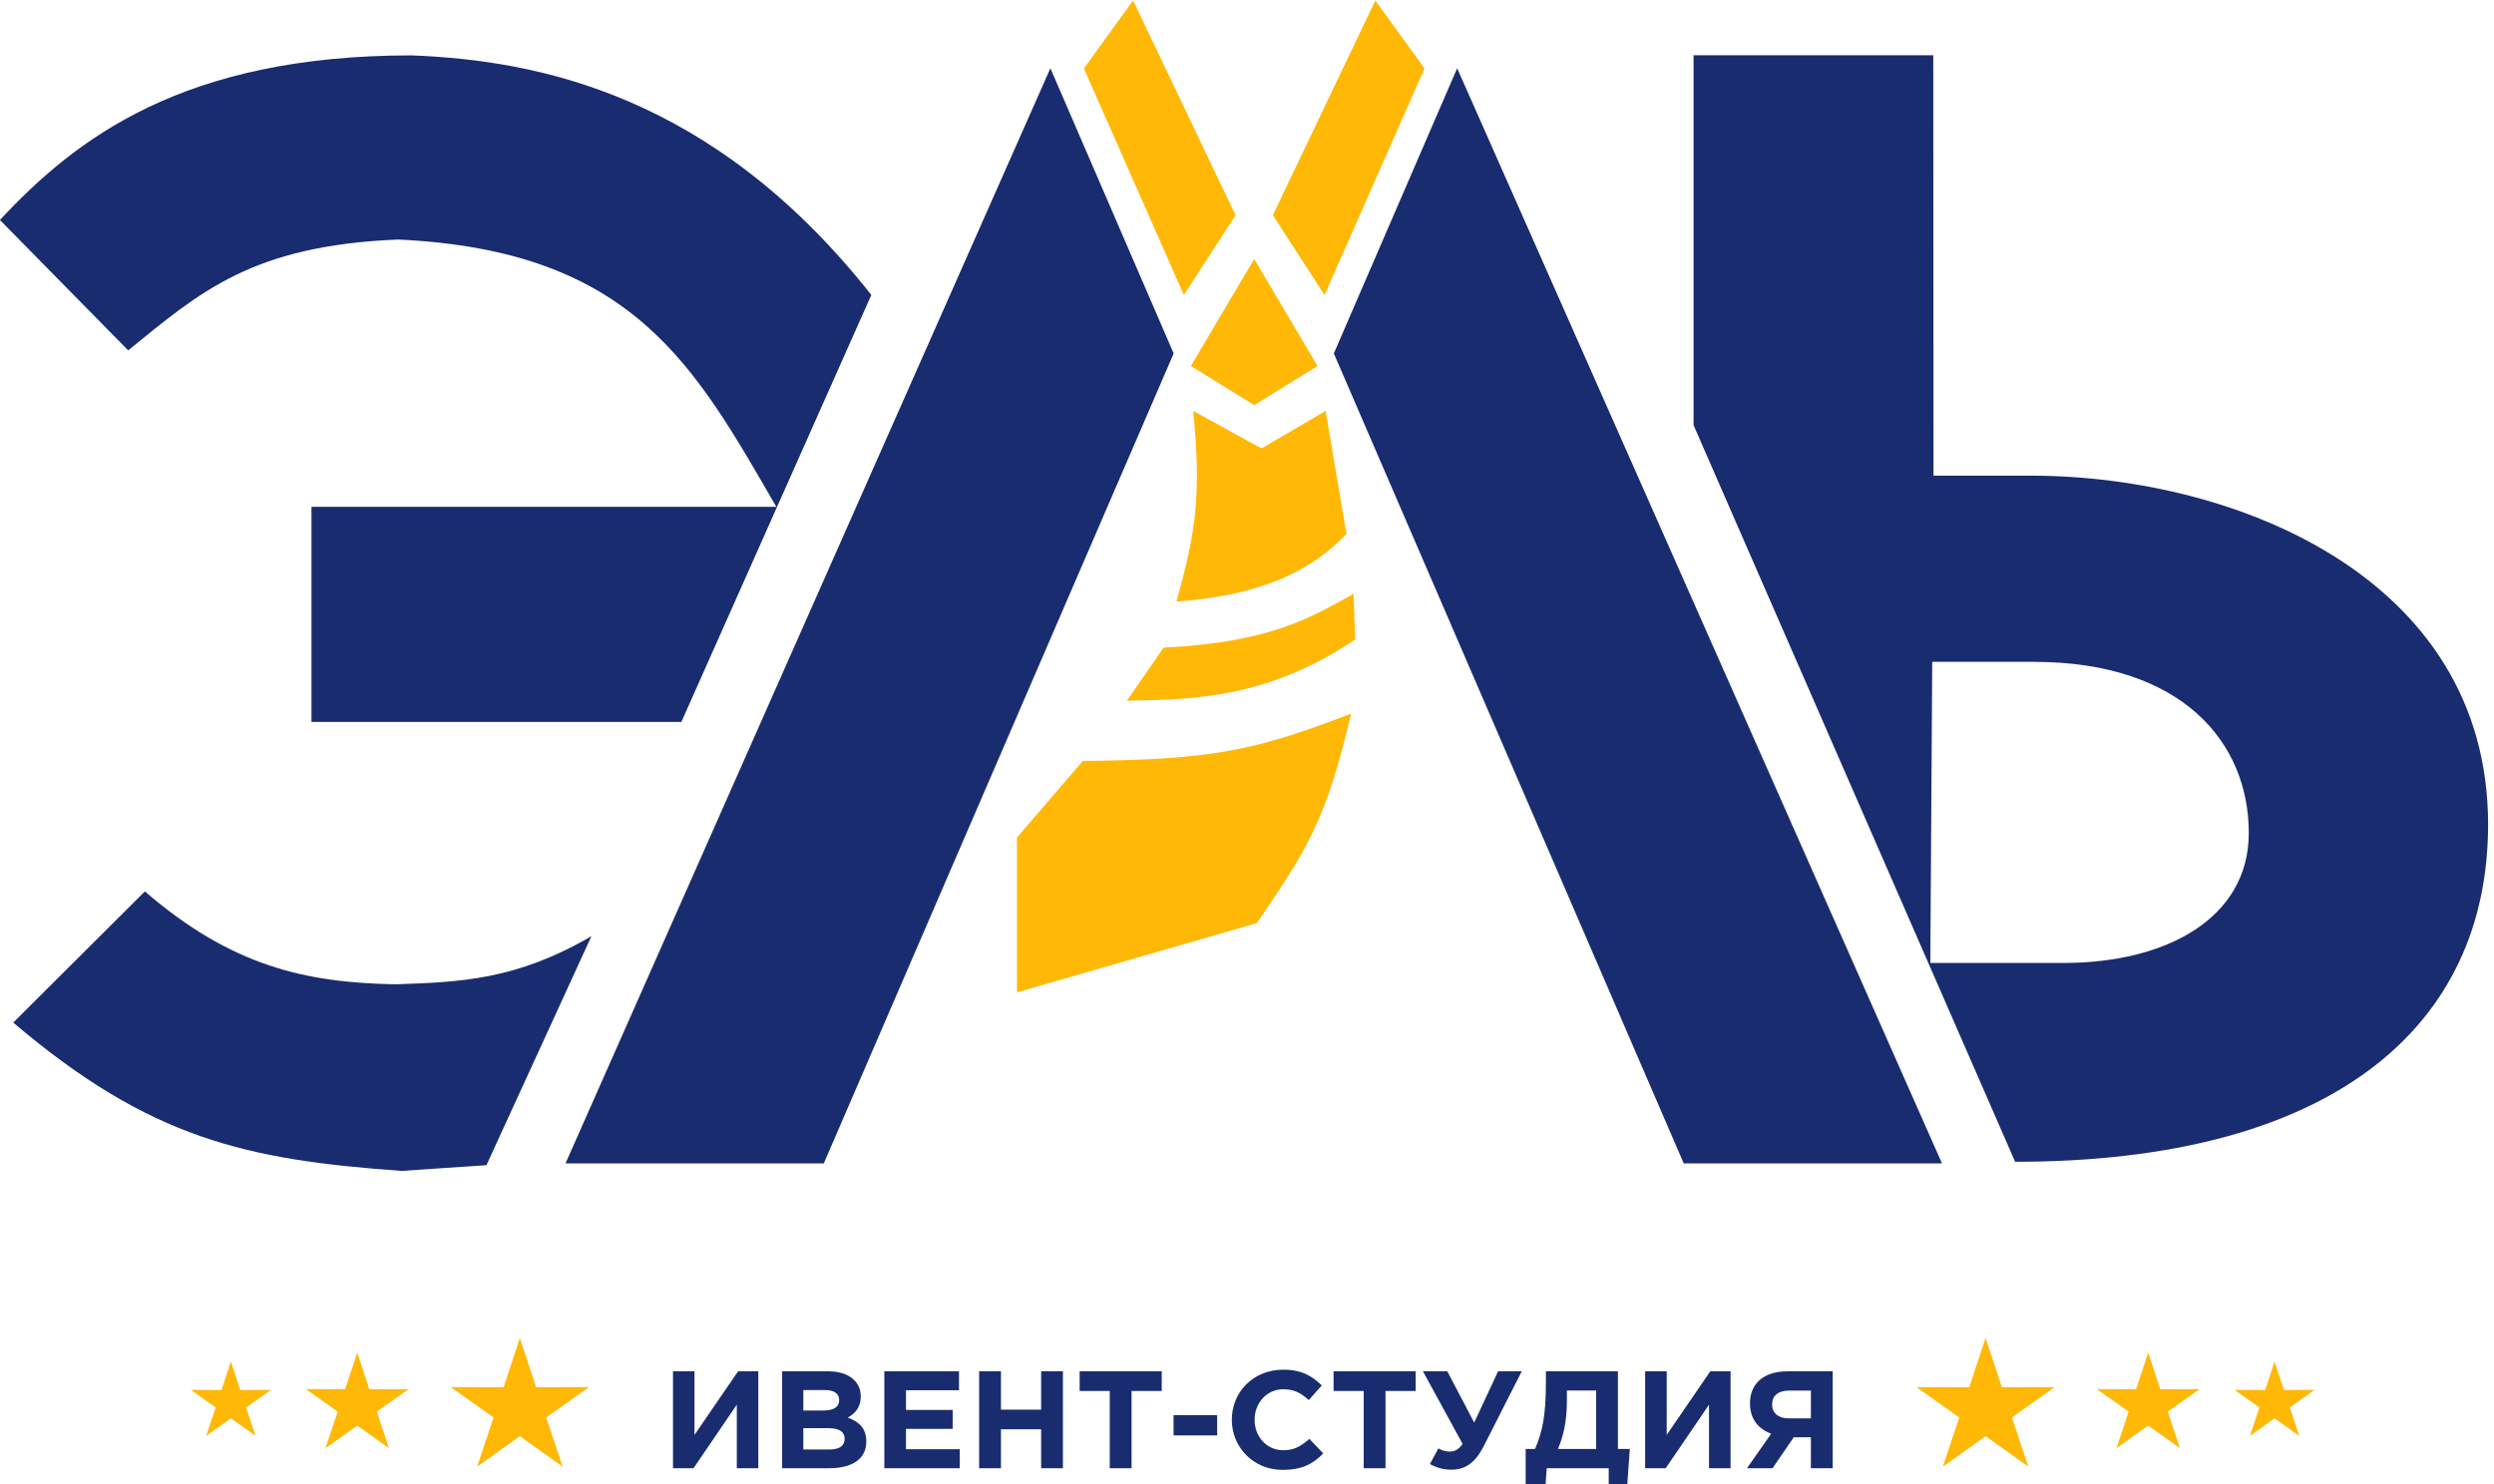
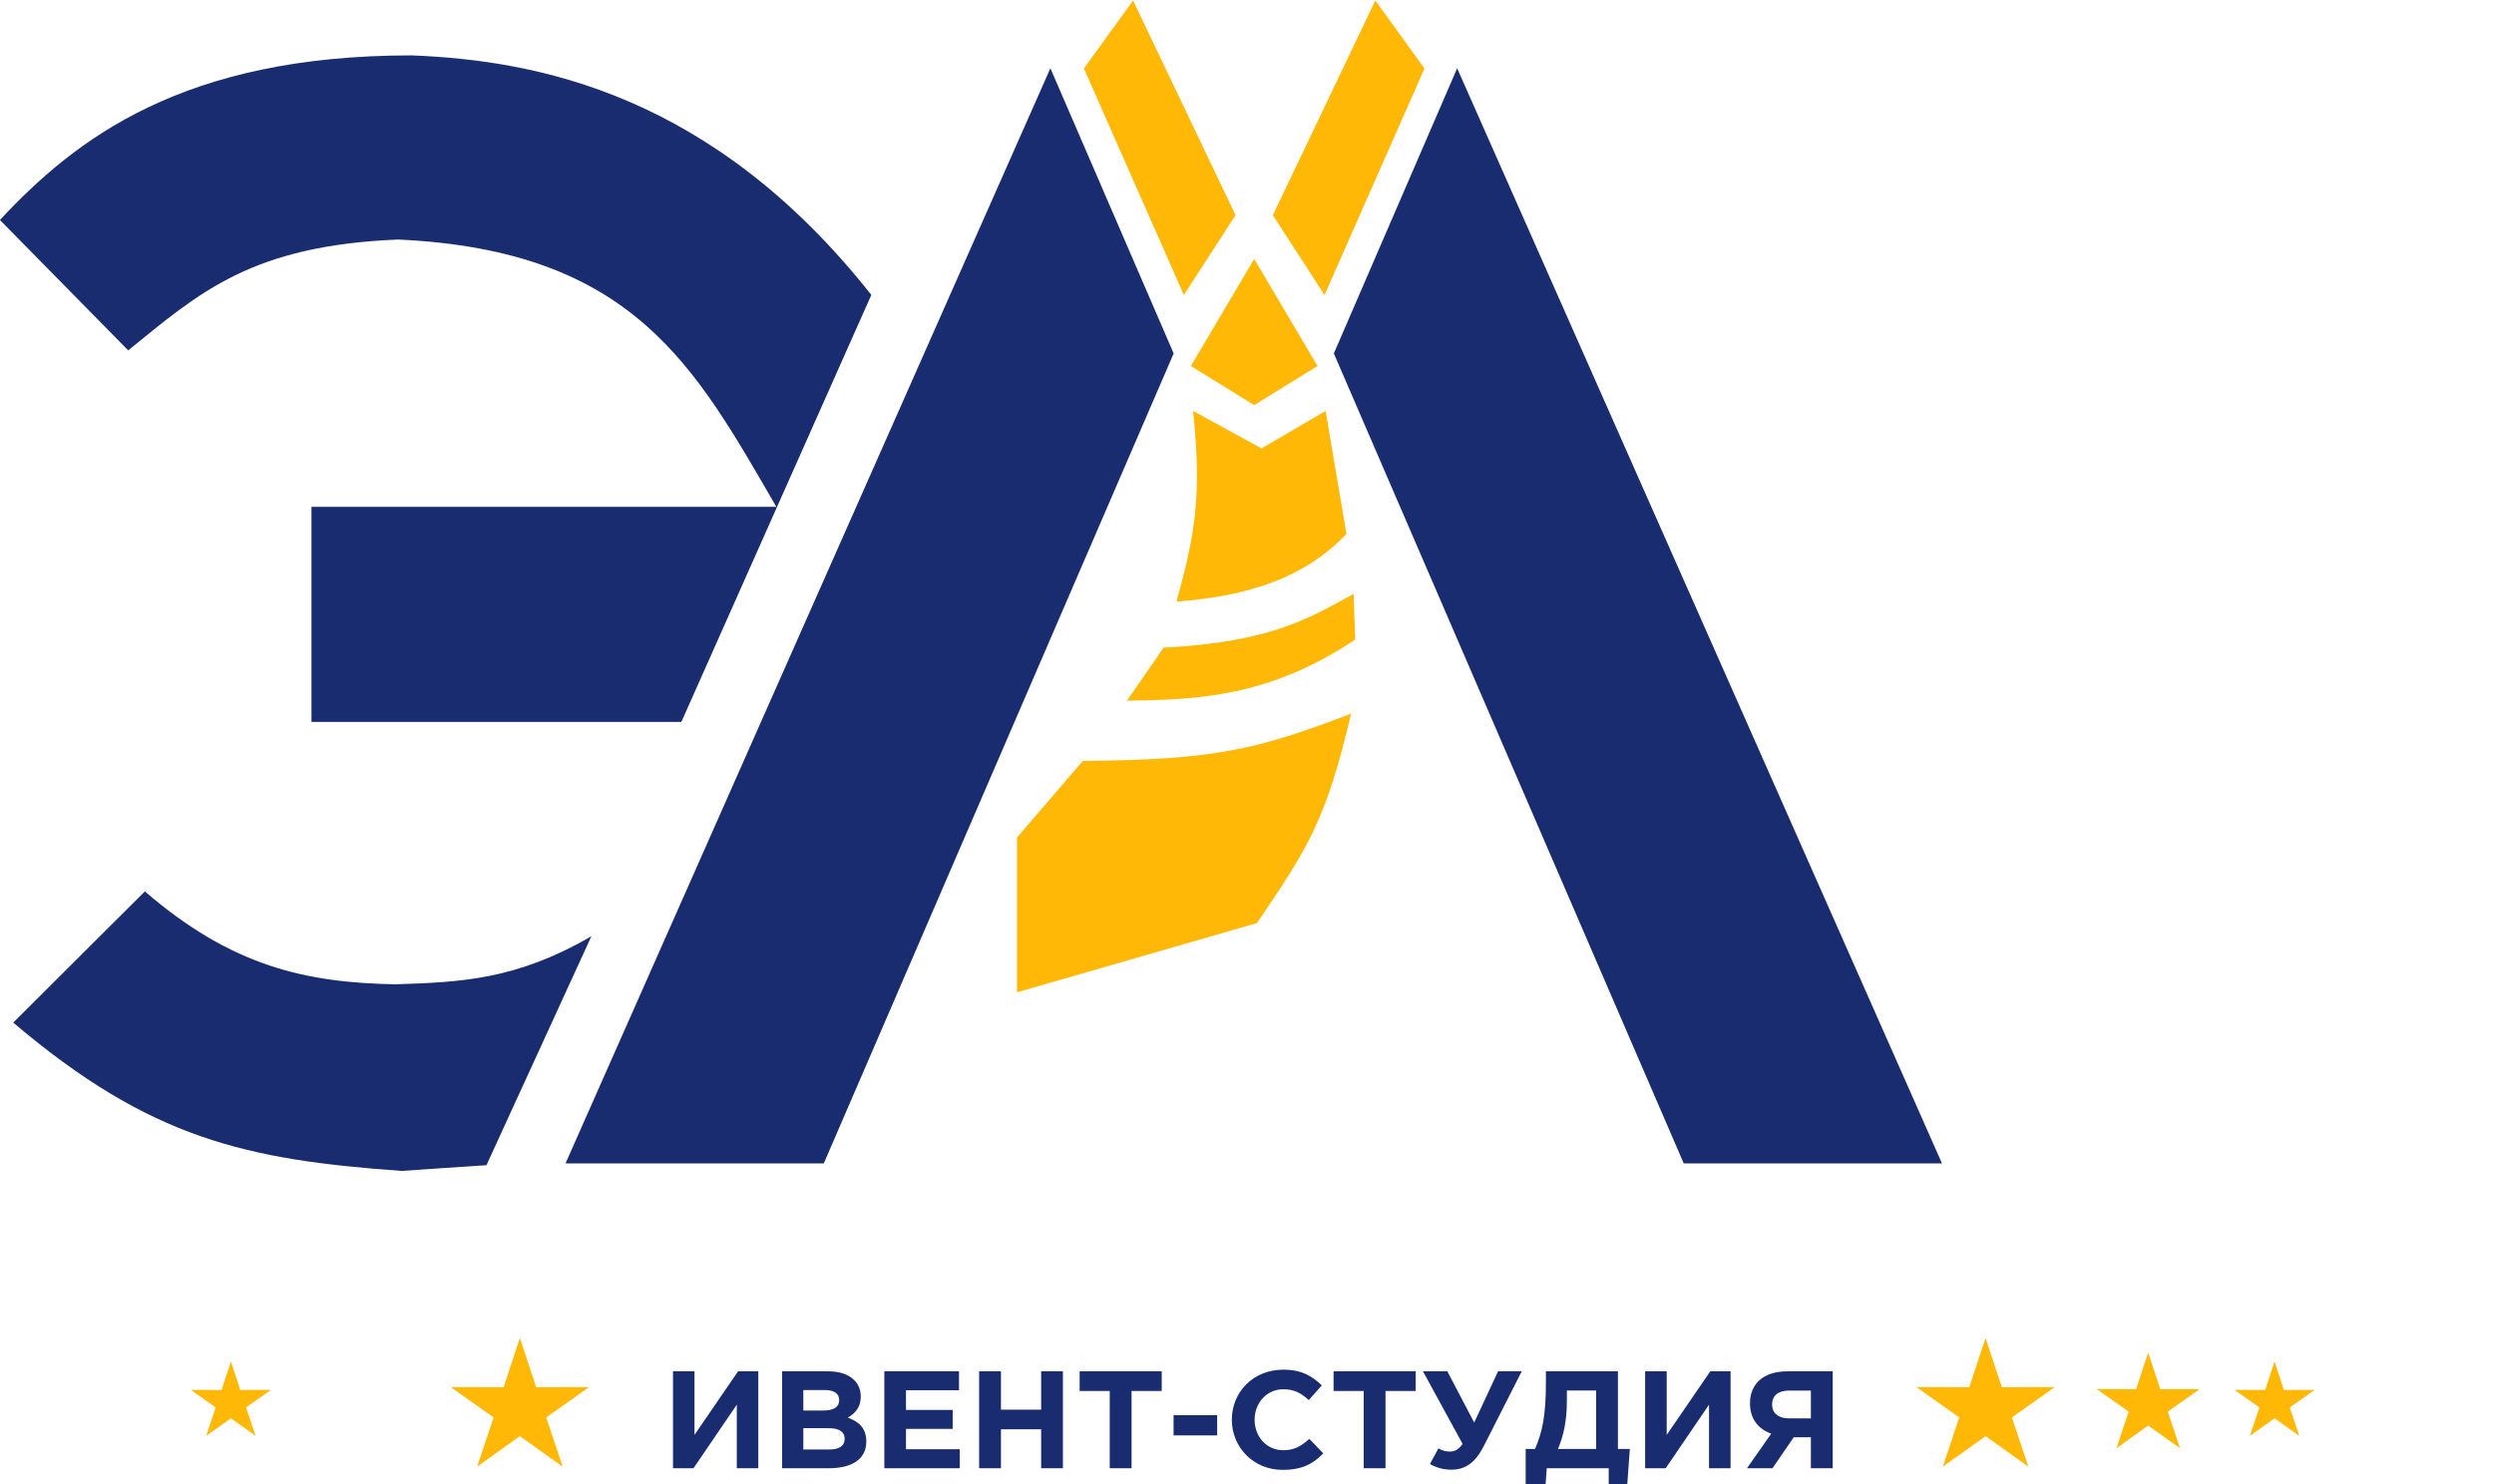
<svg xmlns="http://www.w3.org/2000/svg" width="84" height="50" viewBox="0 0 84 50" fill="none">
  <g clip-path="url(#clip0_49_3975)">
-     <path fill-rule="evenodd" clip-rule="evenodd" d="M68.502 22.298H65.079L65.015 32.442H69.518C72.939 32.442 75.741 30.951 75.741 28.063C75.741 25.016 73.496 22.298 68.502 22.298ZM65.114 1.861H57.041V14.324L67.871 39.141C78.569 39.141 83.801 34.584 83.801 27.776C83.801 19.357 75.071 15.934 68.096 16.026H65.122L65.114 1.861Z" fill="#192C6F" />
    <path fill-rule="evenodd" clip-rule="evenodd" d="M49.078 2.3L65.408 39.196H56.71L44.925 11.908L49.078 2.3ZM35.378 2.3L19.047 39.196H27.746L39.53 11.908L35.378 2.3Z" fill="#192C6F" />
    <path fill-rule="evenodd" clip-rule="evenodd" d="M13.325 33.162C10.278 33.107 7.799 32.55 4.879 30.032L0.446 34.452C5.057 38.368 8.293 39.073 13.521 39.448L16.384 39.256L19.919 31.542C17.384 33.015 15.523 33.088 13.325 33.162Z" fill="#192C6F" />
    <path fill-rule="evenodd" clip-rule="evenodd" d="M13.409 8.07C8.471 8.272 6.731 9.846 4.318 11.804L-0.003 7.411C2.541 4.685 6.152 1.866 13.858 1.866C18.123 2.031 24.016 3.184 29.347 9.937L22.949 24.322H10.491V17.075H26.148C23.417 12.371 21.359 8.436 13.409 8.07Z" fill="#192C6F" />
    <path fill-rule="evenodd" clip-rule="evenodd" d="M60.247 47.786C59.89 47.786 59.686 47.6 59.686 47.325C59.686 47.007 59.905 46.849 60.262 46.849H60.992V47.786H60.247ZM61.727 46.201H60.2C59.418 46.201 58.941 46.602 58.941 47.279C58.941 47.816 59.231 48.147 59.656 48.301L58.84 49.466H59.699L60.416 48.421H60.992V49.466H61.727V46.201ZM58.285 46.201H57.604L56.136 48.343V46.201H55.41V49.466H56.102L57.561 47.325V49.466H58.287V46.201H58.285ZM53.76 46.849V48.817H52.473C52.664 48.365 52.774 47.869 52.774 47.179V46.847H53.76V46.849ZM51.386 50.145H52.048L52.095 49.465H54.183V50.145H54.798L54.894 48.817H54.493V46.2H52.067V46.582C52.067 47.697 51.947 48.251 51.7 48.817H51.386V50.145ZM49.652 47.927L48.747 46.201H47.927L49.261 48.645C49.127 48.846 48.975 48.904 48.842 48.904C48.709 48.904 48.58 48.877 48.447 48.797L48.161 49.324C48.371 49.441 48.595 49.514 48.881 49.514C49.349 49.514 49.682 49.291 49.974 48.721L51.255 46.198H50.458L49.654 47.924L49.652 47.927ZM45.93 49.465H46.665V46.862H47.681V46.2H44.916V46.862H45.931V49.465H45.93ZM43.199 49.521C43.842 49.521 44.224 49.325 44.568 48.965L44.1 48.476C43.838 48.709 43.605 48.859 43.223 48.859C42.651 48.859 42.256 48.392 42.256 47.832C42.256 47.272 42.66 46.805 43.223 46.805C43.605 46.805 43.823 46.941 44.081 47.169L44.519 46.675C44.209 46.377 43.857 46.145 43.228 46.145C42.203 46.145 41.489 46.904 41.489 47.832C41.489 48.76 42.218 49.521 43.199 49.521ZM39.527 48.359H40.995V47.678H39.527V48.359ZM37.377 49.465H38.112V46.862H39.128V46.2H36.363V46.862H37.377V49.465ZM32.978 49.465H33.713V48.154H35.067V49.465H35.8V46.2H35.067V47.492H33.713V46.2H32.978V49.465ZM29.785 49.465H32.325V48.826H30.514V48.139H32.087V47.501H30.514V46.838H32.3V46.2H29.785V49.465ZM27.057 48.835V48.116H27.907C28.282 48.116 28.449 48.251 28.449 48.471C28.449 48.723 28.254 48.835 27.929 48.835H27.057ZM27.057 47.521V46.831H27.783C28.094 46.831 28.264 46.952 28.264 47.166C28.264 47.418 28.058 47.521 27.734 47.521H27.057ZM26.343 49.465H27.929C28.683 49.465 29.178 49.166 29.178 48.57C29.178 48.121 28.941 47.903 28.554 47.759C28.791 47.629 28.991 47.422 28.991 47.054C28.991 46.822 28.915 46.639 28.763 46.489C28.572 46.302 28.273 46.2 27.892 46.2H26.343V49.465ZM25.542 46.201H24.859L23.391 48.343V46.201H22.667V49.466H23.357L24.816 47.325V49.466H25.54V46.201H25.542Z" fill="#192C6F" />
    <path fill-rule="evenodd" clip-rule="evenodd" d="M17.51 45.076L18.058 46.736L19.84 46.732L18.396 47.755L18.952 49.413L17.51 48.385L16.069 49.413L16.625 47.755L15.179 46.732L16.963 46.736L17.51 45.076Z" fill="#FFB806" />
-     <path fill-rule="evenodd" clip-rule="evenodd" d="M12.033 45.568L12.44 46.802L13.765 46.8L12.691 47.559L13.102 48.791L12.033 48.028L10.963 48.791L11.374 47.559L10.302 46.8L11.625 46.802L12.033 45.568Z" fill="#FFB806" />
    <path fill-rule="evenodd" clip-rule="evenodd" d="M7.777 45.87L8.093 46.829L9.124 46.827L8.288 47.418L8.609 48.376L7.777 47.783L6.945 48.376L7.264 47.418L6.43 46.827L7.461 46.829L7.777 45.87Z" fill="#FFB806" />
    <path fill-rule="evenodd" clip-rule="evenodd" d="M66.876 45.076L66.328 46.736L64.546 46.732L65.99 47.755L65.436 49.413L66.876 48.385L68.317 49.413L67.763 47.755L69.207 46.732L67.424 46.736L66.876 45.076Z" fill="#FFB806" />
    <path fill-rule="evenodd" clip-rule="evenodd" d="M72.353 45.568L71.946 46.802L70.621 46.8L71.695 47.559L71.284 48.791L72.353 48.028L73.424 48.791L73.012 47.559L74.086 46.8L72.759 46.802L72.353 45.568Z" fill="#FFB806" />
    <path fill-rule="evenodd" clip-rule="evenodd" d="M76.609 45.87L76.293 46.829L75.264 46.827L76.098 47.418L75.779 48.376L76.609 47.783L77.442 48.376L77.122 47.418L77.956 46.827L76.925 46.829L76.609 45.87Z" fill="#FFB806" />
    <path fill-rule="evenodd" clip-rule="evenodd" d="M46.322 0.016L47.978 2.307L44.611 9.939L42.871 7.249L46.322 0.016ZM38.163 0.016L36.507 2.307L39.874 9.939L41.614 7.249L38.163 0.016Z" fill="#FFB806" />
    <path fill-rule="evenodd" clip-rule="evenodd" d="M42.243 8.725L40.11 12.331L42.243 13.649L44.375 12.331L42.243 8.725Z" fill="#FFB806" />
    <path fill-rule="evenodd" clip-rule="evenodd" d="M39.626 20.268C40.262 17.962 40.477 16.727 40.187 13.844L42.488 15.107L44.648 13.844L45.35 17.99C44.334 19.04 42.824 20.03 39.626 20.268Z" fill="#FFB806" />
    <path fill-rule="evenodd" clip-rule="evenodd" d="M45.589 20.008C44.141 20.797 42.856 21.63 39.192 21.82L37.957 23.605C40.379 23.577 42.774 23.467 45.645 21.546L45.589 20.008Z" fill="#FFB806" />
    <path fill-rule="evenodd" clip-rule="evenodd" d="M45.505 24.044C42.325 25.261 40.913 25.599 36.47 25.636L34.253 28.216V33.432L42.334 31.099C44.055 28.573 44.673 27.603 45.505 24.044Z" fill="#FFB806" />
  </g>
  <defs>
    <clipPath id="clip0_49_3975">
      <rect width="84" height="50" fill="white" />
    </clipPath>
  </defs>
</svg>